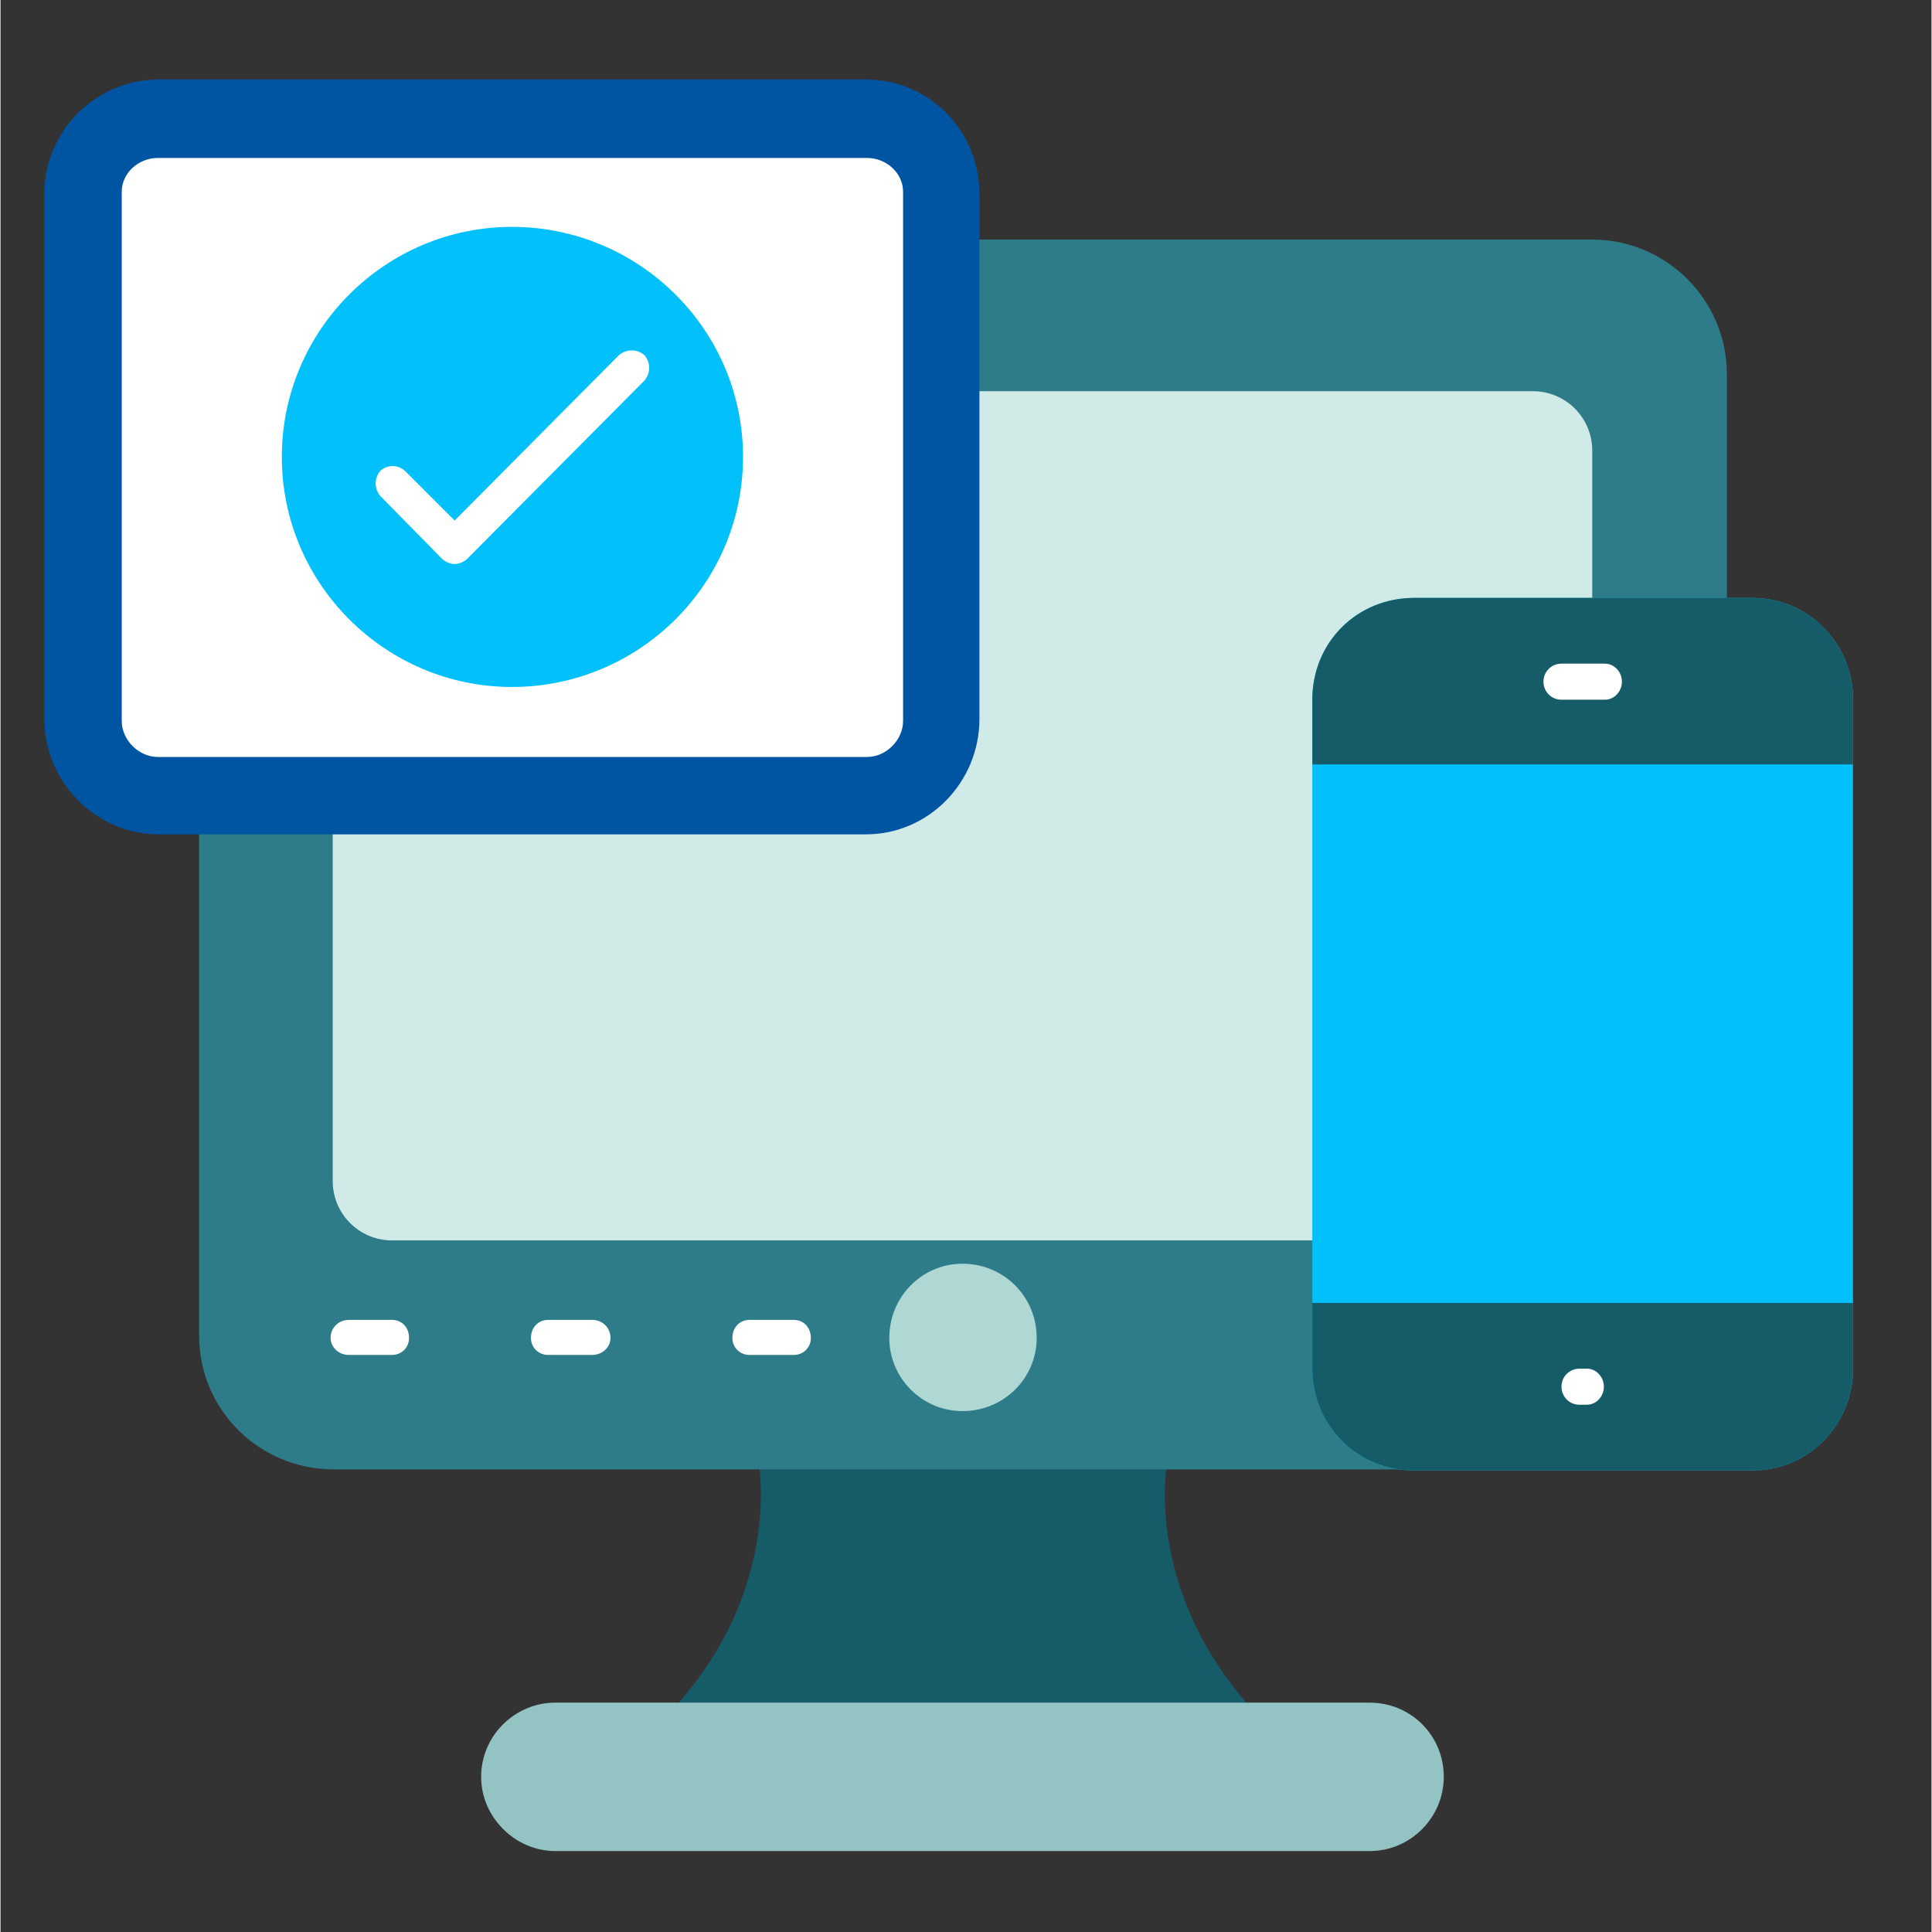
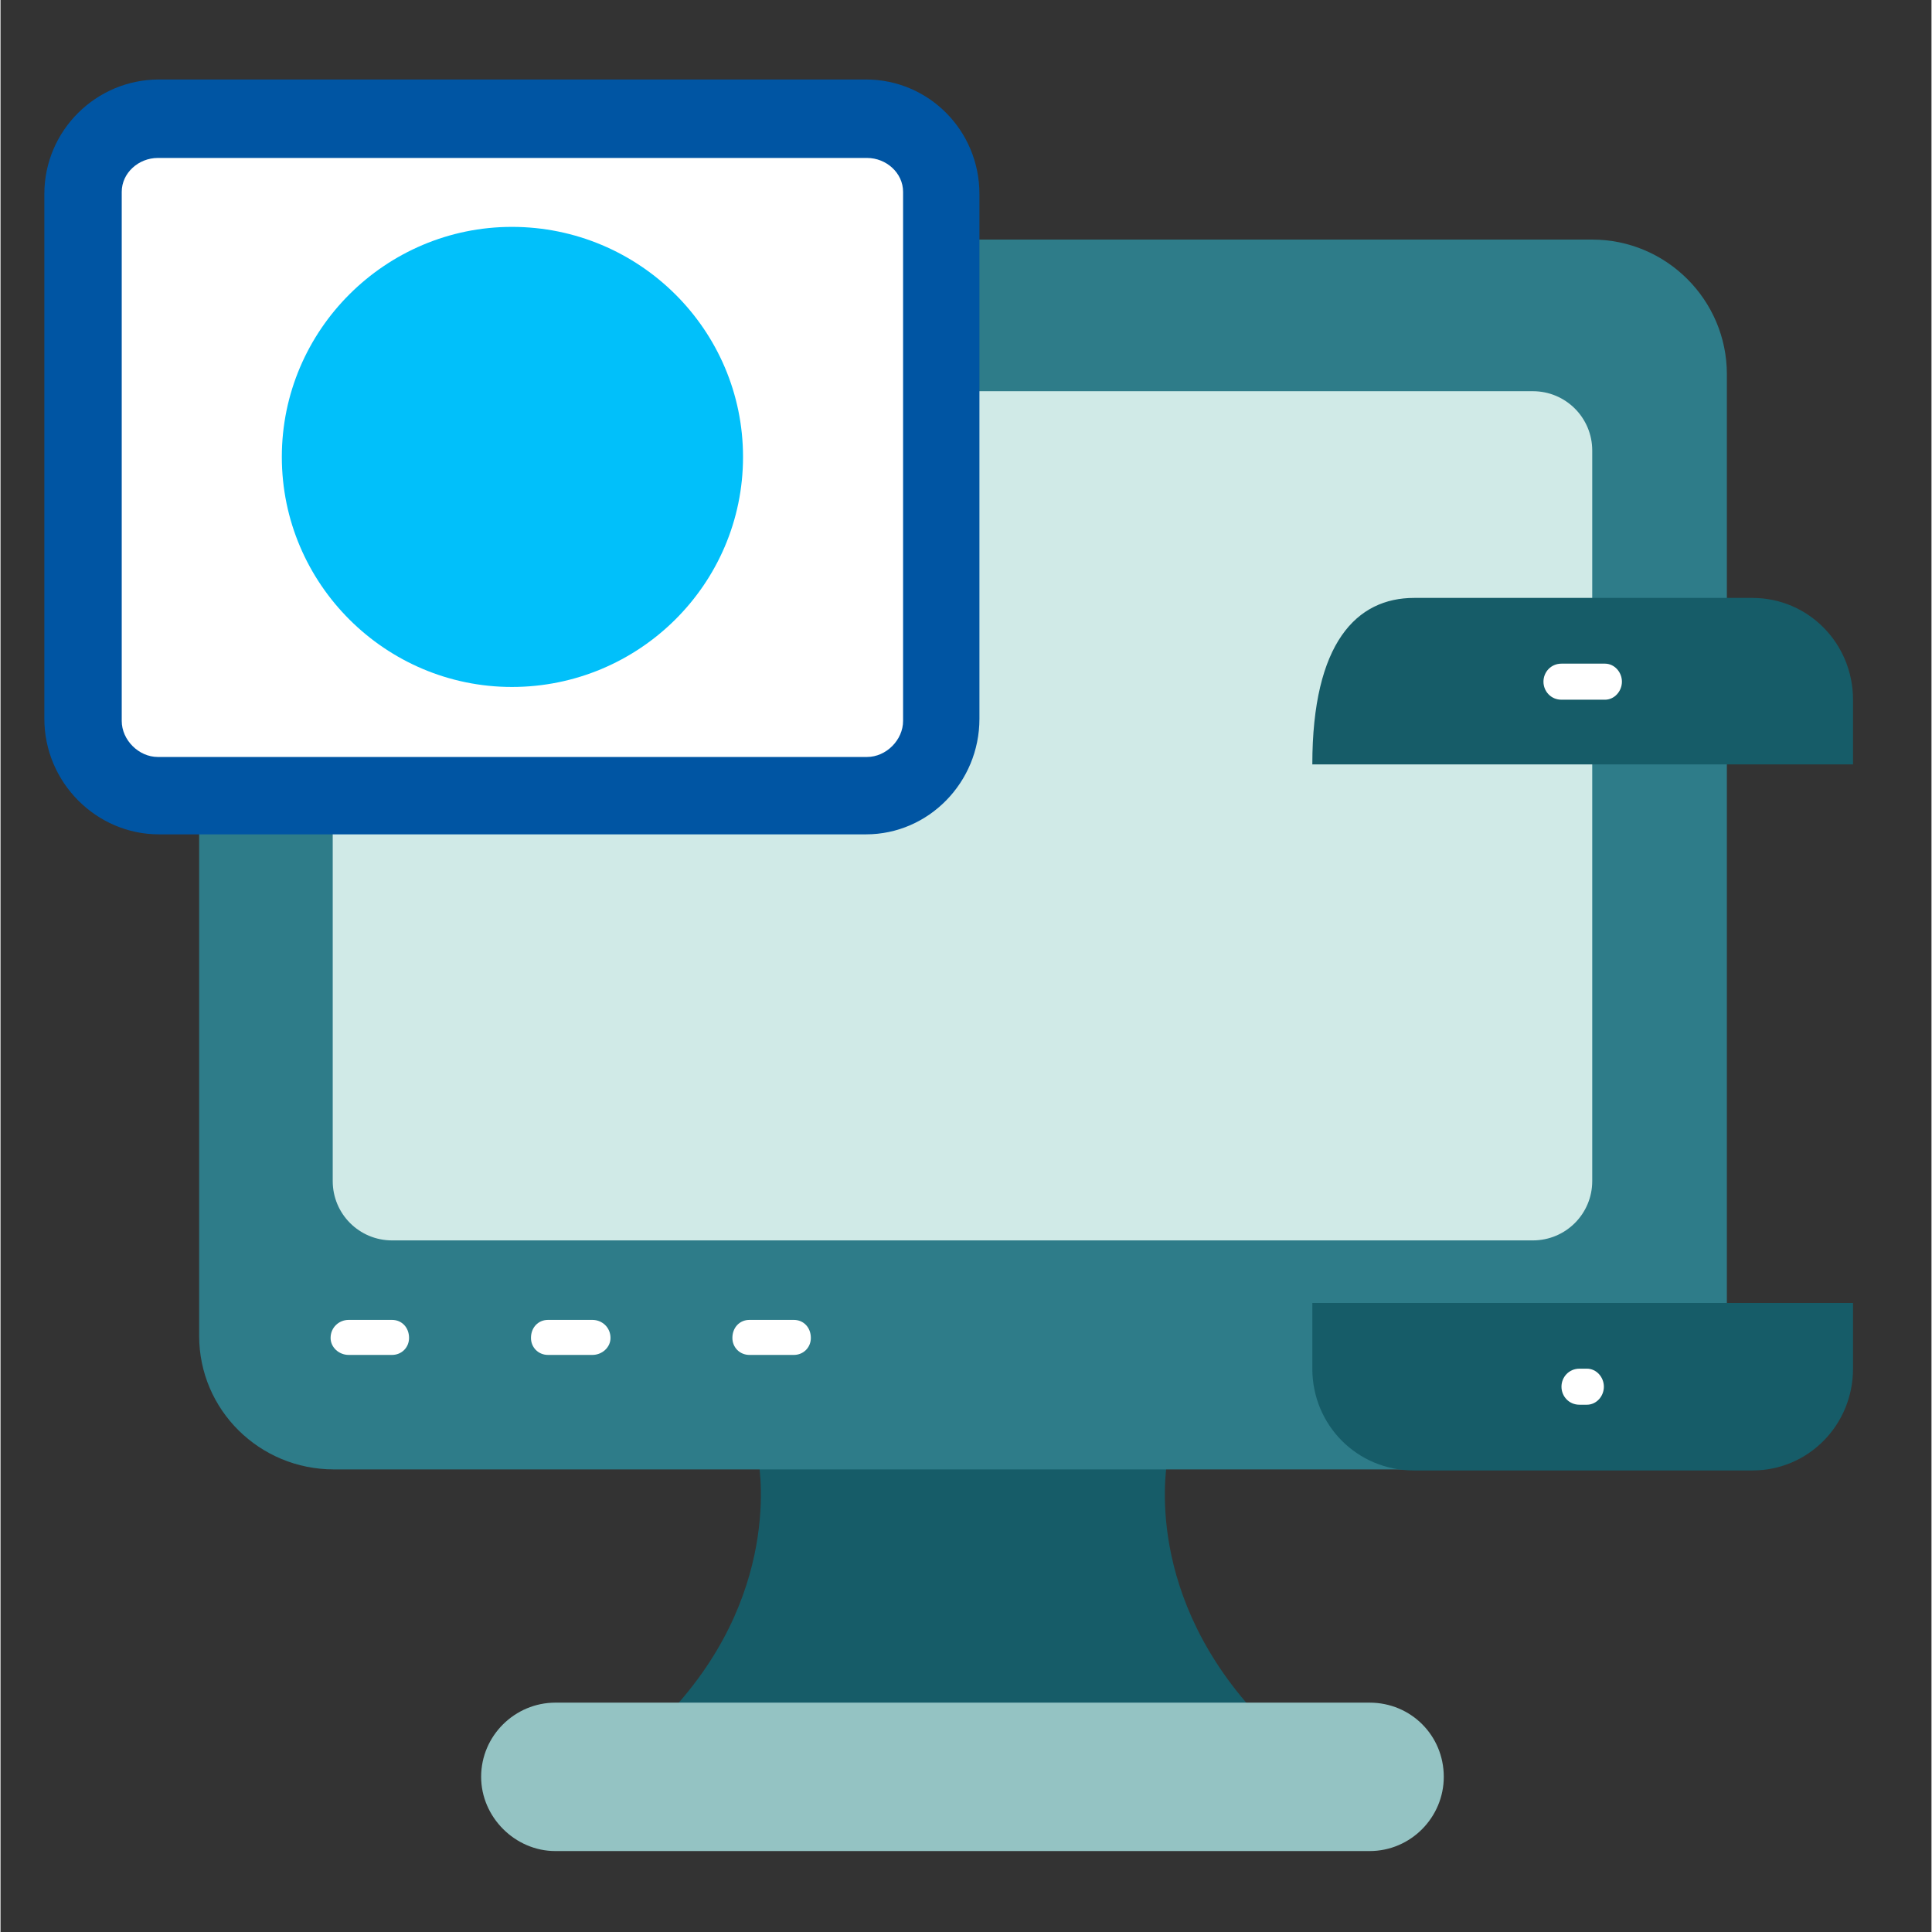
<svg xmlns="http://www.w3.org/2000/svg" width="300" zoomAndPan="magnify" viewBox="0 0 224.88 225" height="300" preserveAspectRatio="xMidYMid meet">
  <rect x="0" y="0" width="224.88" height="225" fill="#333333" stroke="none" />
  <defs>
    <g />
    <clipPath id="2a376c35a4">
      <path d="M 5.105 9 L 115 9 L 115 98 L 5.105 98 Z M 5.105 9 " clip-rule="nonzero" />
    </clipPath>
    <clipPath id="ea17d9acc7">
-       <path d="M 152 69 L 215.742 69 L 215.742 172 L 152 172 Z M 152 69 " clip-rule="nonzero" />
-     </clipPath>
+       </clipPath>
    <clipPath id="e61aec3f31">
      <path d="M 152 69 L 215.742 69 L 215.742 90 L 152 90 Z M 152 69 " clip-rule="nonzero" />
    </clipPath>
    <clipPath id="e2bfc648b3">
      <path d="M 152 151 L 215.742 151 L 215.742 172 L 152 172 Z M 152 151 " clip-rule="nonzero" />
    </clipPath>
  </defs>
  <g fill="#000000" fill-opacity="1">
    <g transform="translate(110.507, 116.995)">
      <g>
        <path d="M 1.922 0.062 C 1.68 0.062 1.469 0.016 1.281 -0.078 C 1.102 -0.18 0.961 -0.316 0.859 -0.484 C 0.766 -0.66 0.719 -0.859 0.719 -1.078 C 0.719 -1.297 0.766 -1.488 0.859 -1.656 C 0.961 -1.832 1.102 -1.969 1.281 -2.062 C 1.469 -2.164 1.68 -2.219 1.922 -2.219 C 2.172 -2.219 2.383 -2.172 2.562 -2.078 C 2.75 -1.984 2.891 -1.848 2.984 -1.672 C 3.086 -1.492 3.141 -1.297 3.141 -1.078 C 3.141 -0.754 3.031 -0.484 2.812 -0.266 C 2.594 -0.047 2.297 0.062 1.922 0.062 Z M 1.922 0.062 " />
      </g>
    </g>
  </g>
  <path fill="#165c68" d="M 144.129 202.363 C 122.77 202.363 101.285 202.363 80.051 202.363 C 79.555 202.363 79.062 202.117 78.691 201.746 C 77.828 201.004 77.703 199.77 78.445 198.906 C 91.41 184.582 88.199 169.766 88.199 169.645 C 87.953 168.531 88.57 167.422 89.68 167.176 C 89.805 167.176 133.391 166.93 134.375 167.176 C 135.488 167.422 136.23 168.531 135.98 169.52 C 135.859 170.137 132.895 184.582 145.613 198.906 C 146.477 199.77 146.352 201.004 145.488 201.746 C 145.117 202.117 144.625 202.363 144.129 202.363 Z M 144.129 202.363 " fill-opacity="1" fill-rule="evenodd" />
  <path fill="#2e7c89" d="M 185.371 171.125 L 38.812 171.125 C 30.168 171.125 23.133 164.211 23.133 155.57 L 23.133 43.582 C 23.133 34.941 30.168 27.902 38.812 27.902 L 185.371 27.902 C 194.012 27.902 201.051 34.941 201.051 43.582 L 201.051 155.57 C 201.051 164.211 194.012 171.125 185.371 171.125 Z M 185.371 171.125 " fill-opacity="1" fill-rule="evenodd" />
  <path fill="#d0eae7" d="M 178.453 144.457 L 45.602 144.457 C 41.773 144.457 38.688 141.371 38.688 137.543 L 38.688 52.473 C 38.688 48.645 41.773 45.559 45.602 45.559 L 178.453 45.559 C 182.281 45.559 185.371 48.645 185.371 52.473 L 185.371 137.543 C 185.371 141.371 182.281 144.457 178.453 144.457 Z M 178.453 144.457 " fill-opacity="1" fill-rule="evenodd" />
  <path fill="#94c3c3" d="M 159.441 215.574 L 64.617 215.574 C 59.926 215.574 55.973 211.625 55.973 206.93 C 55.973 202.117 59.926 198.289 64.617 198.289 L 159.441 198.289 C 164.258 198.289 168.082 202.117 168.082 206.93 C 168.082 211.625 164.258 215.574 159.441 215.574 Z M 159.441 215.574 " fill-opacity="1" fill-rule="evenodd" />
  <path fill="#ffffff" d="M 45.602 157.793 L 40.539 157.793 C 39.43 157.793 38.441 156.926 38.441 155.816 C 38.441 154.582 39.43 153.715 40.539 153.715 L 45.602 153.715 C 46.715 153.715 47.578 154.582 47.578 155.816 C 47.578 156.926 46.715 157.793 45.602 157.793 Z M 45.602 157.793 " fill-opacity="1" fill-rule="evenodd" />
  <path fill="#ffffff" d="M 68.938 157.793 L 63.754 157.793 C 62.641 157.793 61.777 156.926 61.777 155.816 C 61.777 154.582 62.641 153.715 63.754 153.715 L 68.938 153.715 C 70.051 153.715 71.039 154.582 71.039 155.816 C 71.039 156.926 70.051 157.793 68.938 157.793 Z M 68.938 157.793 " fill-opacity="1" fill-rule="evenodd" />
  <path fill="#ffffff" d="M 92.398 157.793 L 87.211 157.793 C 86.102 157.793 85.234 156.926 85.234 155.816 C 85.234 154.582 86.102 153.715 87.211 153.715 L 92.398 153.715 C 93.508 153.715 94.371 154.582 94.371 155.816 C 94.371 156.926 93.508 157.793 92.398 157.793 Z M 92.398 157.793 " fill-opacity="1" fill-rule="evenodd" />
-   <path fill="#afd8d4" d="M 112.027 164.336 C 107.336 164.336 103.508 160.508 103.508 155.816 C 103.508 151 107.336 147.172 112.027 147.172 C 116.844 147.172 120.672 151 120.672 155.816 C 120.672 160.508 116.844 164.336 112.027 164.336 Z M 112.027 164.336 " fill-opacity="1" fill-rule="evenodd" />
  <g clip-path="url(#2a376c35a4)">
    <path fill="#0055a3" d="M 100.793 97.168 L 18.441 97.168 C 11.156 97.168 5.105 91.117 5.105 83.711 L 5.105 22.594 C 5.105 15.184 11.156 9.258 18.441 9.258 L 100.793 9.258 C 108.078 9.258 114.004 15.184 114.004 22.594 L 114.004 83.711 C 114.004 91.117 108.078 97.168 100.793 97.168 Z M 100.793 97.168 " fill-opacity="1" fill-rule="evenodd" />
  </g>
  <path fill="#ffffff" d="M 100.918 88.156 L 18.316 88.156 C 16.094 88.156 14.117 86.18 14.117 83.957 L 14.117 22.348 C 14.117 20.125 16.094 18.395 18.316 18.395 L 100.918 18.395 C 103.141 18.395 105.113 20.125 105.113 22.348 L 105.113 83.957 C 105.113 86.18 103.141 88.156 100.918 88.156 Z M 100.918 88.156 " fill-opacity="1" fill-rule="evenodd" />
  <path fill="#01c0fa" d="M 59.555 80.004 C 44.863 80.004 32.762 68.031 32.762 53.215 C 32.762 38.398 44.863 26.422 59.555 26.422 C 74.371 26.422 86.473 38.398 86.473 53.215 C 86.473 68.031 74.371 80.004 59.555 80.004 Z M 59.555 80.004 " fill-opacity="1" fill-rule="evenodd" />
-   <path fill="#ffffff" d="M 52.887 65.684 C 52.395 65.684 51.777 65.438 51.406 65.066 L 44.246 57.781 C 43.504 56.918 43.504 55.684 44.246 54.816 C 45.109 54.078 46.344 54.078 47.207 54.941 L 52.887 60.621 L 72.023 41.359 C 72.891 40.621 74.125 40.621 74.988 41.359 C 75.73 42.223 75.73 43.461 74.988 44.324 L 54.367 65.066 C 54 65.438 53.383 65.684 52.887 65.684 Z M 52.887 65.684 " fill-opacity="1" fill-rule="evenodd" />
  <g clip-path="url(#ea17d9acc7)">
-     <path fill="#01c0fa" d="M 204.012 171.25 L 164.625 171.25 C 157.961 171.25 152.773 165.941 152.773 159.395 L 152.773 81.488 C 152.773 74.82 157.961 69.633 164.625 69.633 L 204.012 69.633 C 210.559 69.633 215.742 74.945 215.742 81.488 L 215.742 159.395 C 215.742 165.941 210.559 171.25 204.012 171.25 Z M 204.012 171.25 " fill-opacity="1" fill-rule="evenodd" />
-   </g>
+     </g>
  <g clip-path="url(#e61aec3f31)">
-     <path fill="#165c68" d="M 152.773 89.02 L 152.773 81.488 C 152.773 74.82 157.961 69.633 164.625 69.633 L 204.012 69.633 C 210.559 69.633 215.742 74.945 215.742 81.488 L 215.742 89.02 Z M 152.773 89.02 " fill-opacity="1" fill-rule="evenodd" />
+     <path fill="#165c68" d="M 152.773 89.02 C 152.773 74.82 157.961 69.633 164.625 69.633 L 204.012 69.633 C 210.559 69.633 215.742 74.945 215.742 81.488 L 215.742 89.02 Z M 152.773 89.02 " fill-opacity="1" fill-rule="evenodd" />
  </g>
  <g clip-path="url(#e2bfc648b3)">
    <path fill="#165c68" d="M 204.012 171.25 L 164.625 171.25 C 157.961 171.25 152.773 165.941 152.773 159.395 L 152.773 151.742 L 215.742 151.742 L 215.742 159.395 C 215.742 165.941 210.559 171.25 204.012 171.25 Z M 204.012 171.25 " fill-opacity="1" fill-rule="evenodd" />
  </g>
  <path fill="#ffffff" d="M 186.852 81.488 L 181.789 81.488 C 180.555 81.488 179.691 80.5 179.691 79.387 C 179.691 78.277 180.555 77.289 181.789 77.289 L 186.852 77.289 C 187.961 77.289 188.828 78.277 188.828 79.387 C 188.828 80.5 187.961 81.488 186.852 81.488 Z M 186.852 81.488 " fill-opacity="1" fill-rule="evenodd" />
  <path fill="#ffffff" d="M 184.75 163.594 L 183.887 163.594 C 182.652 163.594 181.789 162.605 181.789 161.496 C 181.789 160.383 182.652 159.395 183.887 159.395 L 184.75 159.395 C 185.863 159.395 186.727 160.383 186.727 161.496 C 186.727 162.605 185.863 163.594 184.75 163.594 Z M 184.75 163.594 " fill-opacity="1" fill-rule="evenodd" />
</svg>